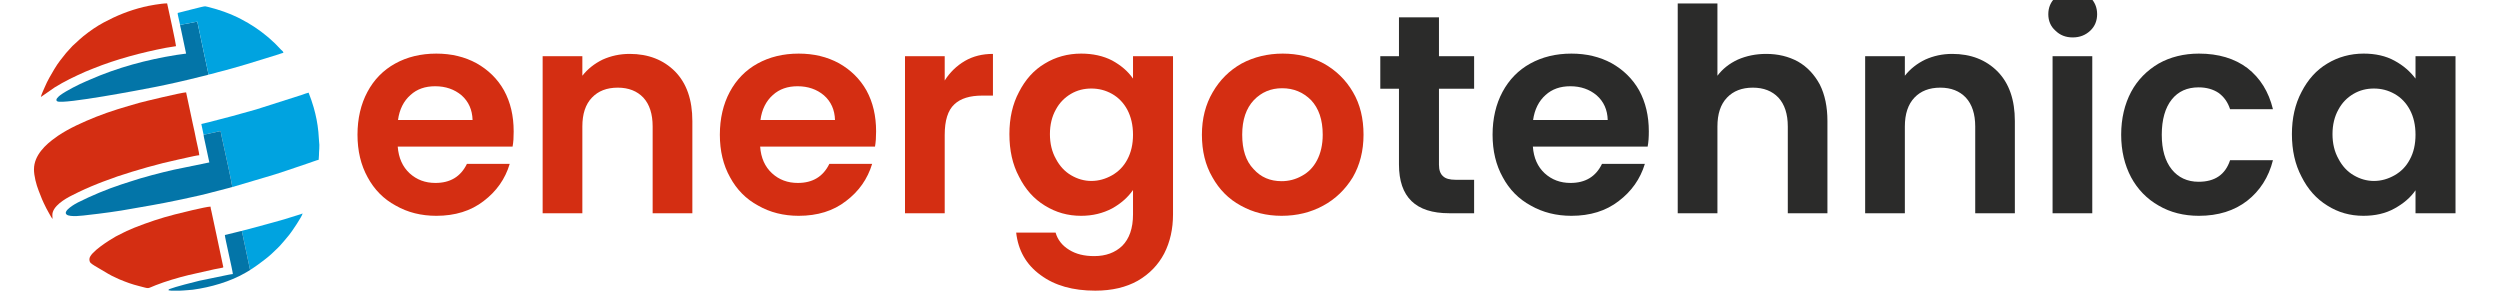
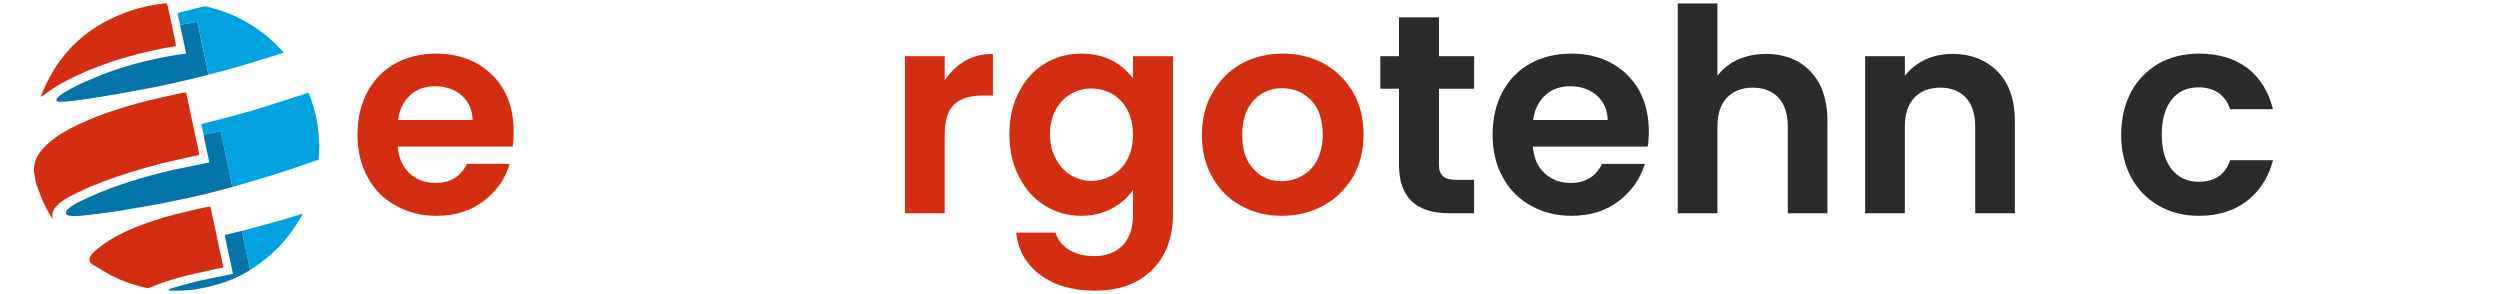
<svg xmlns="http://www.w3.org/2000/svg" xml:space="preserve" width="340px" height="40px" version="1.0" style="shape-rendering:geometricPrecision; text-rendering:geometricPrecision; image-rendering:optimizeQuality; fill-rule:evenodd; clip-rule:evenodd" viewBox="0 0 340 40">
  <defs>
    <style type="text/css">
   
    .fil2 {fill:#0375A8}
    .fil1 {fill:#00A3E0}
    .fil0 {fill:#D42E12}
    .fil4 {fill:#2B2B2A;fill-rule:nonzero}
    .fil3 {fill:#D42E12;fill-rule:nonzero}
   
  </style>
  </defs>
  <g id="Layer_x0020_1">
    <g id="_105553224656000">
      <g>
        <path class="fil0" d="M4.62 23.02c0,0.91 0.31,2.08 0.64,2.92 0.41,1.05 0.45,1.21 1.04,2.39 0.13,0.26 0.26,0.47 0.4,0.73 0.1,0.17 0.34,0.63 0.46,0.71 -0.02,-0.26 -0.04,-0.12 -0.04,-0.54 0,-1.17 1.72,-2.19 2.63,-2.64 1.34,-0.68 2.21,-1.07 3.63,-1.64 0.23,-0.09 0.4,-0.15 0.62,-0.24l1.95 -0.71c2.52,-0.84 5.63,-1.74 8.24,-2.29 0.48,-0.11 0.97,-0.21 1.44,-0.32 0.25,-0.06 1.27,-0.28 1.47,-0.28 0,-0.29 -0.35,-1.73 -0.43,-2.14 -0.14,-0.71 -0.28,-1.41 -0.45,-2.13 -0.33,-1.43 -0.58,-2.86 -0.91,-4.28 -0.55,0 -5.65,1.23 -6.35,1.42 -2.03,0.58 -3.94,1.13 -5.9,1.91 -1.76,0.71 -3.6,1.52 -5.18,2.58 -0.12,0.08 -0.17,0.12 -0.27,0.2 -1.42,0.98 -2.99,2.47 -2.99,4.35z" />
        <path class="fil0" d="M12.16 35.24c0,0.51 0.22,0.58 0.7,0.9l1.86 1.1c0.34,0.18 0.62,0.36 0.98,0.5 0.18,0.07 0.32,0.16 0.51,0.24 1,0.41 1.68,0.67 2.76,0.94 1.47,0.37 0.94,0.36 2.23,-0.14 1.29,-0.51 3.05,-1.03 4.41,-1.36l3.54 -0.8c1.37,-0.27 1.26,-0.16 1.18,-0.47l-0.19 -0.9c-0.42,-2.11 -0.95,-4.39 -1.39,-6.53 -0.04,-0.18 -0.12,-0.46 -0.12,-0.62 -0.6,0 -4.23,0.9 -4.84,1.06 -1.95,0.5 -3.64,1.07 -5.52,1.81 -0.37,0.15 -0.68,0.31 -1.04,0.45 -0.17,0.07 -0.31,0.15 -0.49,0.24l-0.99 0.5c-0.79,0.45 -3.59,2.17 -3.59,3.08z" />
        <path class="fil1" d="M27.69 18.33l2.31 -0.51c0.1,0.62 0.27,1.28 0.4,1.91 0.16,0.73 1.19,5.41 1.19,5.71l4.46 -1.32c1.74,-0.48 4.07,-1.32 5.82,-1.9 0.27,-0.09 1.31,-0.47 1.47,-0.49 0,-0.25 0.04,-0.35 0.04,-0.62 -0.01,-0.5 0.12,-1.24 0.01,-1.93l-0.09 -1.24c-0.11,-1.16 -0.33,-2.24 -0.64,-3.33 -0.11,-0.37 -0.2,-0.65 -0.32,-1.01l-0.37 -1c-0.11,0.01 -0.73,0.23 -0.88,0.29l-6.24 1.99c-2.28,0.65 -4.22,1.18 -6.49,1.75l-0.98 0.23 0.31 1.47z" />
        <path class="fil0" d="M5.56 13.19l1.87 -1.3c1.33,-0.83 2.74,-1.5 4.18,-2.14 0.37,-0.16 0.72,-0.3 1.11,-0.45 3.11,-1.25 6.54,-2.16 9.85,-2.8l1.37 -0.22c0,-0.29 -1.05,-5.14 -1.21,-5.82 -0.8,0 -2.5,0.31 -3.22,0.49 -1.98,0.49 -3.65,1.17 -5.39,2.1 -1.04,0.56 -1.86,1.14 -2.78,1.87 -0.19,0.15 -0.32,0.27 -0.5,0.43l-0.98 0.9c-0.17,0.17 -0.27,0.31 -0.45,0.49l-0.44 0.49c-0.63,0.81 -1,1.2 -1.58,2.17 -0.47,0.79 -0.94,1.58 -1.3,2.44 -0.11,0.27 -0.51,1.1 -0.53,1.35z" />
        <path class="fil2" d="M27.69 18.33c0,0.19 0.13,0.72 0.18,0.96 0.06,0.33 0.14,0.64 0.2,0.93 0.14,0.64 0.26,1.25 0.4,1.87l-4.82 0.99c-1.65,0.37 -4.32,1.06 -5.93,1.61 -0.43,0.14 -0.83,0.26 -1.24,0.4 -2,0.66 -4.02,1.51 -5.9,2.45 -0.3,0.15 -2.08,1.14 -1.53,1.63 0.43,0.4 2.32,0.14 2.96,0.06 1.6,-0.17 4.29,-0.53 5.83,-0.83l2.86 -0.5c1.56,-0.26 6.54,-1.28 8.23,-1.77l2.32 -0.6c0.14,-0.04 0.2,-0.08 0.34,-0.09 0,-0.3 -1.03,-4.98 -1.19,-5.71 -0.13,-0.63 -0.3,-1.29 -0.4,-1.91l-2.31 0.51z" />
        <path class="fil2" d="M24.49 3.39c0.01,0.16 0.06,0.32 0.1,0.49l0.72 3.41 -1.31 0.18c-4.07,0.65 -8.04,1.72 -11.81,3.38 -0.16,0.07 -0.35,0.16 -0.51,0.22 -0.89,0.37 -2.69,1.28 -3.48,1.87 -0.15,0.11 -0.82,0.64 -0.39,0.85 0.88,0.41 11.43,-1.59 13.13,-1.93 2.04,-0.4 4.2,-0.89 6.21,-1.4l0.91 -0.22c0.06,-0.02 0.1,-0.03 0.15,-0.04l0.15 -0.06 -1.53 -7.2 -2.34 0.45z" />
        <path class="fil1" d="M24.49 3.39l2.34 -0.45 1.53 7.2c0.18,-0.01 0.47,-0.11 0.66,-0.15 0.22,-0.06 0.4,-0.11 0.64,-0.18 1.17,-0.28 2.68,-0.73 3.85,-1.07l4.38 -1.35c0.22,-0.08 0.44,-0.16 0.65,-0.21 -0.02,-0.21 -0.19,-0.28 -0.3,-0.4 -0.73,-0.79 -0.89,-0.93 -1.68,-1.64 -0.08,-0.08 -0.13,-0.1 -0.22,-0.18l-0.82 -0.65c-0.29,-0.22 -0.55,-0.4 -0.85,-0.6 -0.52,-0.35 -1.31,-0.82 -1.87,-1.1 -0.16,-0.08 -0.31,-0.16 -0.49,-0.25 -1.1,-0.55 -2.57,-1.05 -3.79,-1.36 -0.16,-0.04 -0.45,-0.12 -0.61,-0.14 -0.24,-0.03 -2.92,0.72 -3.57,0.86 -0.22,0.05 -0.21,-0.01 -0.12,0.45 0.09,0.38 0.18,0.82 0.27,1.22z" />
        <path class="fil1" d="M32.89 31.41l1.12 5.31c0.37,-0.23 0.74,-0.49 1.09,-0.74 0.31,-0.21 1.52,-1.14 1.81,-1.43 0.33,-0.34 0.79,-0.72 1.19,-1.16 0.44,-0.47 0.85,-1 1.27,-1.5 0.29,-0.35 1.76,-2.51 1.78,-2.86 -0.26,0.13 -0.68,0.22 -0.99,0.33 -1.97,0.66 -4.19,1.19 -6.2,1.76l-0.82 0.21c-0.06,0.01 -0.06,0.01 -0.12,0.03 -0.01,0 -0.05,0.01 -0.06,0.02 -0.07,0.03 -0.03,0.01 -0.07,0.03z" />
        <path class="fil2" d="M34.01 36.72l-1.12 -5.31c-0.2,0.01 -0.83,0.21 -1.15,0.27 -0.39,0.09 -0.77,0.19 -1.16,0.28 0,0.35 1.04,4.74 1.09,5.31 -0.17,0.01 -0.38,0.06 -0.57,0.09l-3.98 0.82c-0.65,0.15 -3.34,0.84 -4.04,1.12 -0.13,0.06 -0.14,0.02 -0.15,0.19 0.18,0 0.19,0.03 0.35,0.04l1.2 0c0.2,-0.01 0.38,-0.02 0.52,-0.03 0.32,-0.04 0.66,-0.03 1.23,-0.1 2.42,-0.33 5.11,-1.1 7.22,-2.34 0.19,-0.12 0.39,-0.22 0.56,-0.34z" />
      </g>
      <path class="fil3" d="M69.86 17.86c0,0.77 -0.03,1.46 -0.15,2.08l-15.62 0c0.12,1.54 0.66,2.74 1.62,3.63 0.97,0.88 2.12,1.31 3.51,1.31 2.01,0 3.43,-0.85 4.28,-2.59l5.82 0c-0.61,2.05 -1.81,3.74 -3.54,5.05 -1.74,1.35 -3.9,2.01 -6.44,2.01 -2.05,0 -3.9,-0.46 -5.52,-1.39 -1.66,-0.89 -2.93,-2.2 -3.82,-3.85 -0.92,-1.66 -1.38,-3.59 -1.38,-5.79 0,-2.2 0.46,-4.16 1.35,-5.82 0.88,-1.66 2.16,-2.97 3.78,-3.86 1.61,-0.89 3.47,-1.35 5.59,-1.35 2.04,0 3.85,0.43 5.47,1.31 1.58,0.89 2.86,2.12 3.74,3.7 0.89,1.62 1.31,3.48 1.31,5.56zm-5.59 -1.54c-0.04,-1.39 -0.54,-2.51 -1.5,-3.36 -0.97,-0.81 -2.16,-1.23 -3.59,-1.23 -1.35,0 -2.47,0.38 -3.35,1.19 -0.93,0.81 -1.51,1.97 -1.7,3.4l10.14 0z" />
-       <path id="1" class="fil3" d="M85.64 7.33c2.54,0 4.59,0.81 6.17,2.39 1.58,1.62 2.35,3.86 2.35,6.75l0 12.53 -5.4 0 0 -11.8c0,-1.69 -0.42,-3.01 -1.27,-3.93 -0.85,-0.89 -2.01,-1.35 -3.47,-1.35 -1.51,0 -2.66,0.46 -3.51,1.35 -0.89,0.92 -1.31,2.24 -1.31,3.93l0 11.8 -5.4 0 0 -21.36 5.4 0 0 2.66c0.73,-0.93 1.66,-1.66 2.77,-2.2 1.12,-0.5 2.32,-0.77 3.67,-0.77z" />
-       <path id="2" class="fil3" d="M119.15 17.86c0,0.77 -0.04,1.46 -0.15,2.08l-15.62 0c0.11,1.54 0.65,2.74 1.62,3.63 0.96,0.88 2.12,1.31 3.51,1.31 2,0 3.43,-0.85 4.28,-2.59l5.82 0c-0.62,2.05 -1.81,3.74 -3.55,5.05 -1.73,1.35 -3.89,2.01 -6.44,2.01 -2.04,0 -3.89,-0.46 -5.51,-1.39 -1.66,-0.89 -2.93,-2.2 -3.82,-3.85 -0.93,-1.66 -1.39,-3.59 -1.39,-5.79 0,-2.2 0.46,-4.16 1.35,-5.82 0.89,-1.66 2.16,-2.97 3.78,-3.86 1.62,-0.89 3.47,-1.35 5.59,-1.35 2.05,0 3.86,0.43 5.48,1.31 1.58,0.89 2.85,2.12 3.74,3.7 0.89,1.62 1.31,3.48 1.31,5.56zm-5.59 -1.54c-0.04,-1.39 -0.54,-2.51 -1.51,-3.36 -0.96,-0.81 -2.16,-1.23 -3.58,-1.23 -1.35,0 -2.47,0.38 -3.36,1.19 -0.92,0.81 -1.5,1.97 -1.69,3.4l10.14 0z" />
      <path id="3" class="fil3" d="M128.48 10.95c0.7,-1.11 1.62,-2 2.74,-2.66 1.12,-0.65 2.39,-0.96 3.82,-0.96l0 5.67 -1.43 0c-1.69,0 -2.97,0.38 -3.82,1.19 -0.88,0.81 -1.31,2.2 -1.31,4.17l0 10.64 -5.4 0 0 -21.36 5.4 0 0 3.31z" />
      <path id="4" class="fil3" d="M147.03 7.29c1.58,0 3.01,0.31 4.21,0.93 1.19,0.65 2.16,1.46 2.85,2.47l0 -3.05 5.44 0 0 21.52c0,1.96 -0.39,3.74 -1.2,5.32 -0.81,1.54 -2,2.78 -3.59,3.7 -1.58,0.89 -3.5,1.35 -5.78,1.35 -3.05,0 -5.51,-0.69 -7.44,-2.12 -1.97,-1.43 -3.05,-3.36 -3.32,-5.78l5.36 0c0.27,0.96 0.89,1.77 1.85,2.35 0.93,0.58 2.05,0.85 3.4,0.85 1.58,0 2.85,-0.47 3.81,-1.39 0.97,-0.97 1.47,-2.39 1.47,-4.28l0 -3.32c-0.69,1 -1.66,1.85 -2.85,2.51 -1.24,0.65 -2.63,1 -4.21,1 -1.81,0 -3.43,-0.46 -4.93,-1.39 -1.51,-0.92 -2.66,-2.23 -3.51,-3.93 -0.89,-1.66 -1.31,-3.59 -1.31,-5.79 0,-2.16 0.42,-4.08 1.31,-5.74 0.85,-1.66 2,-2.97 3.51,-3.86 1.46,-0.89 3.12,-1.35 4.93,-1.35zm7.06 11.03c0,-1.31 -0.27,-2.43 -0.77,-3.39 -0.5,-0.93 -1.2,-1.66 -2.08,-2.16 -0.89,-0.5 -1.82,-0.73 -2.82,-0.73 -1,0 -1.93,0.23 -2.78,0.73 -0.84,0.5 -1.54,1.19 -2.04,2.12 -0.54,0.96 -0.81,2.08 -0.81,3.35 0,1.28 0.27,2.4 0.81,3.36 0.5,0.96 1.2,1.73 2.08,2.24 0.85,0.5 1.78,0.77 2.74,0.77 1,0 1.93,-0.27 2.82,-0.77 0.88,-0.51 1.58,-1.2 2.08,-2.16 0.5,-0.93 0.77,-2.05 0.77,-3.36z" />
      <path id="5" class="fil3" d="M174.3 29.35c-2.05,0 -3.9,-0.46 -5.56,-1.39 -1.65,-0.89 -2.93,-2.2 -3.85,-3.85 -0.97,-1.66 -1.43,-3.59 -1.43,-5.79 0,-2.2 0.5,-4.13 1.47,-5.78 0.96,-1.66 2.27,-2.97 3.93,-3.9 1.66,-0.89 3.55,-1.35 5.59,-1.35 2.04,0 3.93,0.46 5.59,1.35 1.66,0.93 3.01,2.24 3.97,3.9 0.97,1.65 1.43,3.58 1.43,5.78 0,2.2 -0.5,4.13 -1.46,5.79 -1.01,1.65 -2.36,2.96 -4.01,3.85 -1.7,0.93 -3.59,1.39 -5.67,1.39zm0 -4.71c0.96,0 1.89,-0.23 2.77,-0.73 0.85,-0.46 1.55,-1.15 2.05,-2.12 0.5,-0.96 0.77,-2.12 0.77,-3.47 0,-2.04 -0.54,-3.59 -1.58,-4.7 -1.08,-1.08 -2.39,-1.62 -3.94,-1.62 -1.54,0 -2.81,0.54 -3.85,1.62 -1.04,1.11 -1.58,2.66 -1.58,4.7 0,2.04 0.5,3.59 1.54,4.67 1,1.12 2.27,1.65 3.82,1.65z" />
      <path id="6" class="fil4" d="M195.7 12.07l0 10.34c0,0.73 0.19,1.23 0.54,1.54 0.35,0.35 0.93,0.5 1.73,0.5l2.51 0 0 4.55 -3.39 0c-4.55,0 -6.83,-2.19 -6.83,-6.63l0 -10.3 -2.54 0 0 -4.43 2.54 0 0 -5.28 5.44 0 0 5.28 4.78 0 0 4.43 -4.78 0z" />
      <path id="7" class="fil4" d="M224.24 17.86c0,0.77 -0.04,1.46 -0.16,2.08l-15.61 0c0.11,1.54 0.65,2.74 1.61,3.63 0.97,0.88 2.13,1.31 3.51,1.31 2.01,0 3.44,-0.85 4.28,-2.59l5.83 0c-0.62,2.05 -1.82,3.74 -3.55,5.05 -1.74,1.35 -3.9,2.01 -6.44,2.01 -2.04,0 -3.89,-0.46 -5.52,-1.39 -1.65,-0.89 -2.93,-2.2 -3.81,-3.85 -0.93,-1.66 -1.39,-3.59 -1.39,-5.79 0,-2.2 0.46,-4.16 1.35,-5.82 0.89,-1.66 2.16,-2.97 3.78,-3.86 1.62,-0.89 3.47,-1.35 5.59,-1.35 2.04,0 3.86,0.43 5.48,1.31 1.58,0.89 2.85,2.12 3.74,3.7 0.88,1.62 1.31,3.48 1.31,5.56zm-5.59 -1.54c-0.04,-1.39 -0.54,-2.51 -1.51,-3.36 -0.96,-0.81 -2.16,-1.23 -3.58,-1.23 -1.35,0 -2.47,0.38 -3.36,1.19 -0.92,0.81 -1.5,1.97 -1.7,3.4l10.15 0z" />
      <path id="8" class="fil4" d="M240.2 7.33c1.62,0 3.05,0.35 4.32,1.04 1.28,0.73 2.24,1.78 2.97,3.12 0.7,1.39 1.04,3.05 1.04,4.98l0 12.53 -5.39 0 0 -11.8c0,-1.69 -0.43,-3.01 -1.28,-3.93 -0.85,-0.89 -2,-1.35 -3.47,-1.35 -1.5,0 -2.66,0.46 -3.51,1.35 -0.89,0.92 -1.31,2.24 -1.31,3.93l0 11.8 -5.4 0 0 -28.53 5.4 0 0 9.83c0.7,-0.93 1.62,-1.66 2.78,-2.2 1.15,-0.5 2.43,-0.77 3.85,-0.77z" />
      <path id="9" class="fil4" d="M265.5 7.33c2.55,0 4.59,0.81 6.17,2.39 1.58,1.62 2.35,3.86 2.35,6.75l0 12.53 -5.39 0 0 -11.8c0,-1.69 -0.43,-3.01 -1.28,-3.93 -0.85,-0.89 -2,-1.35 -3.47,-1.35 -1.5,0 -2.66,0.46 -3.51,1.35 -0.88,0.92 -1.31,2.24 -1.31,3.93l0 11.8 -5.4 0 0 -21.36 5.4 0 0 2.66c0.73,-0.93 1.66,-1.66 2.78,-2.2 1.12,-0.5 2.31,-0.77 3.66,-0.77z" />
-       <path id="10" class="fil4" d="M281.89 5.09c-0.96,0 -1.73,-0.31 -2.35,-0.92 -0.66,-0.58 -0.97,-1.35 -0.97,-2.24 0,-0.89 0.31,-1.66 0.97,-2.27 0.62,-0.58 1.39,-0.89 2.35,-0.89 0.96,0 1.74,0.31 2.39,0.89 0.62,0.61 0.93,1.38 0.93,2.27 0,0.89 -0.31,1.66 -0.93,2.24 -0.65,0.61 -1.43,0.92 -2.39,0.92zm2.66 2.55l0 21.36 -5.4 0 0 -21.36 5.4 0z" />
      <path id="11" class="fil4" d="M288.48 18.32c0,-2.2 0.47,-4.16 1.35,-5.82 0.89,-1.66 2.17,-2.93 3.75,-3.86 1.58,-0.89 3.43,-1.35 5.47,-1.35 2.66,0 4.86,0.66 6.6,1.97 1.73,1.35 2.89,3.2 3.47,5.59l-5.83 0c-0.3,-0.93 -0.81,-1.66 -1.54,-2.2 -0.73,-0.5 -1.66,-0.77 -2.74,-0.77 -1.54,0 -2.77,0.54 -3.66,1.66 -0.89,1.12 -1.35,2.74 -1.35,4.78 0,2.04 0.46,3.59 1.35,4.71 0.89,1.11 2.12,1.69 3.66,1.69 2.2,0 3.63,-0.96 4.28,-2.93l5.83 0c-0.58,2.32 -1.78,4.17 -3.51,5.52 -1.74,1.35 -3.94,2.04 -6.56,2.04 -2.04,0 -3.89,-0.46 -5.47,-1.39 -1.58,-0.89 -2.86,-2.2 -3.75,-3.85 -0.88,-1.66 -1.35,-3.59 -1.35,-5.79z" />
-       <path id="12" class="fil4" d="M311.7 18.24c0,-2.16 0.43,-4.08 1.31,-5.74 0.85,-1.66 2.01,-2.97 3.51,-3.86 1.47,-0.89 3.13,-1.35 4.94,-1.35 1.58,0 3.01,0.31 4.2,0.97 1.2,0.65 2.12,1.46 2.85,2.43l0 -3.05 5.44 0 0 21.36 -5.44 0 0 -3.12c-0.69,1 -1.65,1.81 -2.85,2.47 -1.23,0.69 -2.66,1 -4.24,1 -1.81,0 -3.43,-0.46 -4.9,-1.39 -1.5,-0.92 -2.66,-2.23 -3.51,-3.93 -0.88,-1.66 -1.31,-3.59 -1.31,-5.79zm16.81 0.08c0,-1.31 -0.26,-2.43 -0.77,-3.39 -0.5,-0.93 -1.19,-1.66 -2.08,-2.16 -0.89,-0.5 -1.81,-0.73 -2.81,-0.73 -1.01,0 -1.93,0.23 -2.78,0.73 -0.85,0.5 -1.54,1.19 -2.04,2.12 -0.54,0.96 -0.81,2.08 -0.81,3.35 0,1.28 0.27,2.4 0.81,3.36 0.5,0.96 1.19,1.73 2.08,2.24 0.85,0.5 1.77,0.77 2.74,0.77 1,0 1.92,-0.27 2.81,-0.77 0.89,-0.51 1.58,-1.2 2.08,-2.16 0.51,-0.93 0.77,-2.05 0.77,-3.36z" />
    </g>
  </g>
</svg>